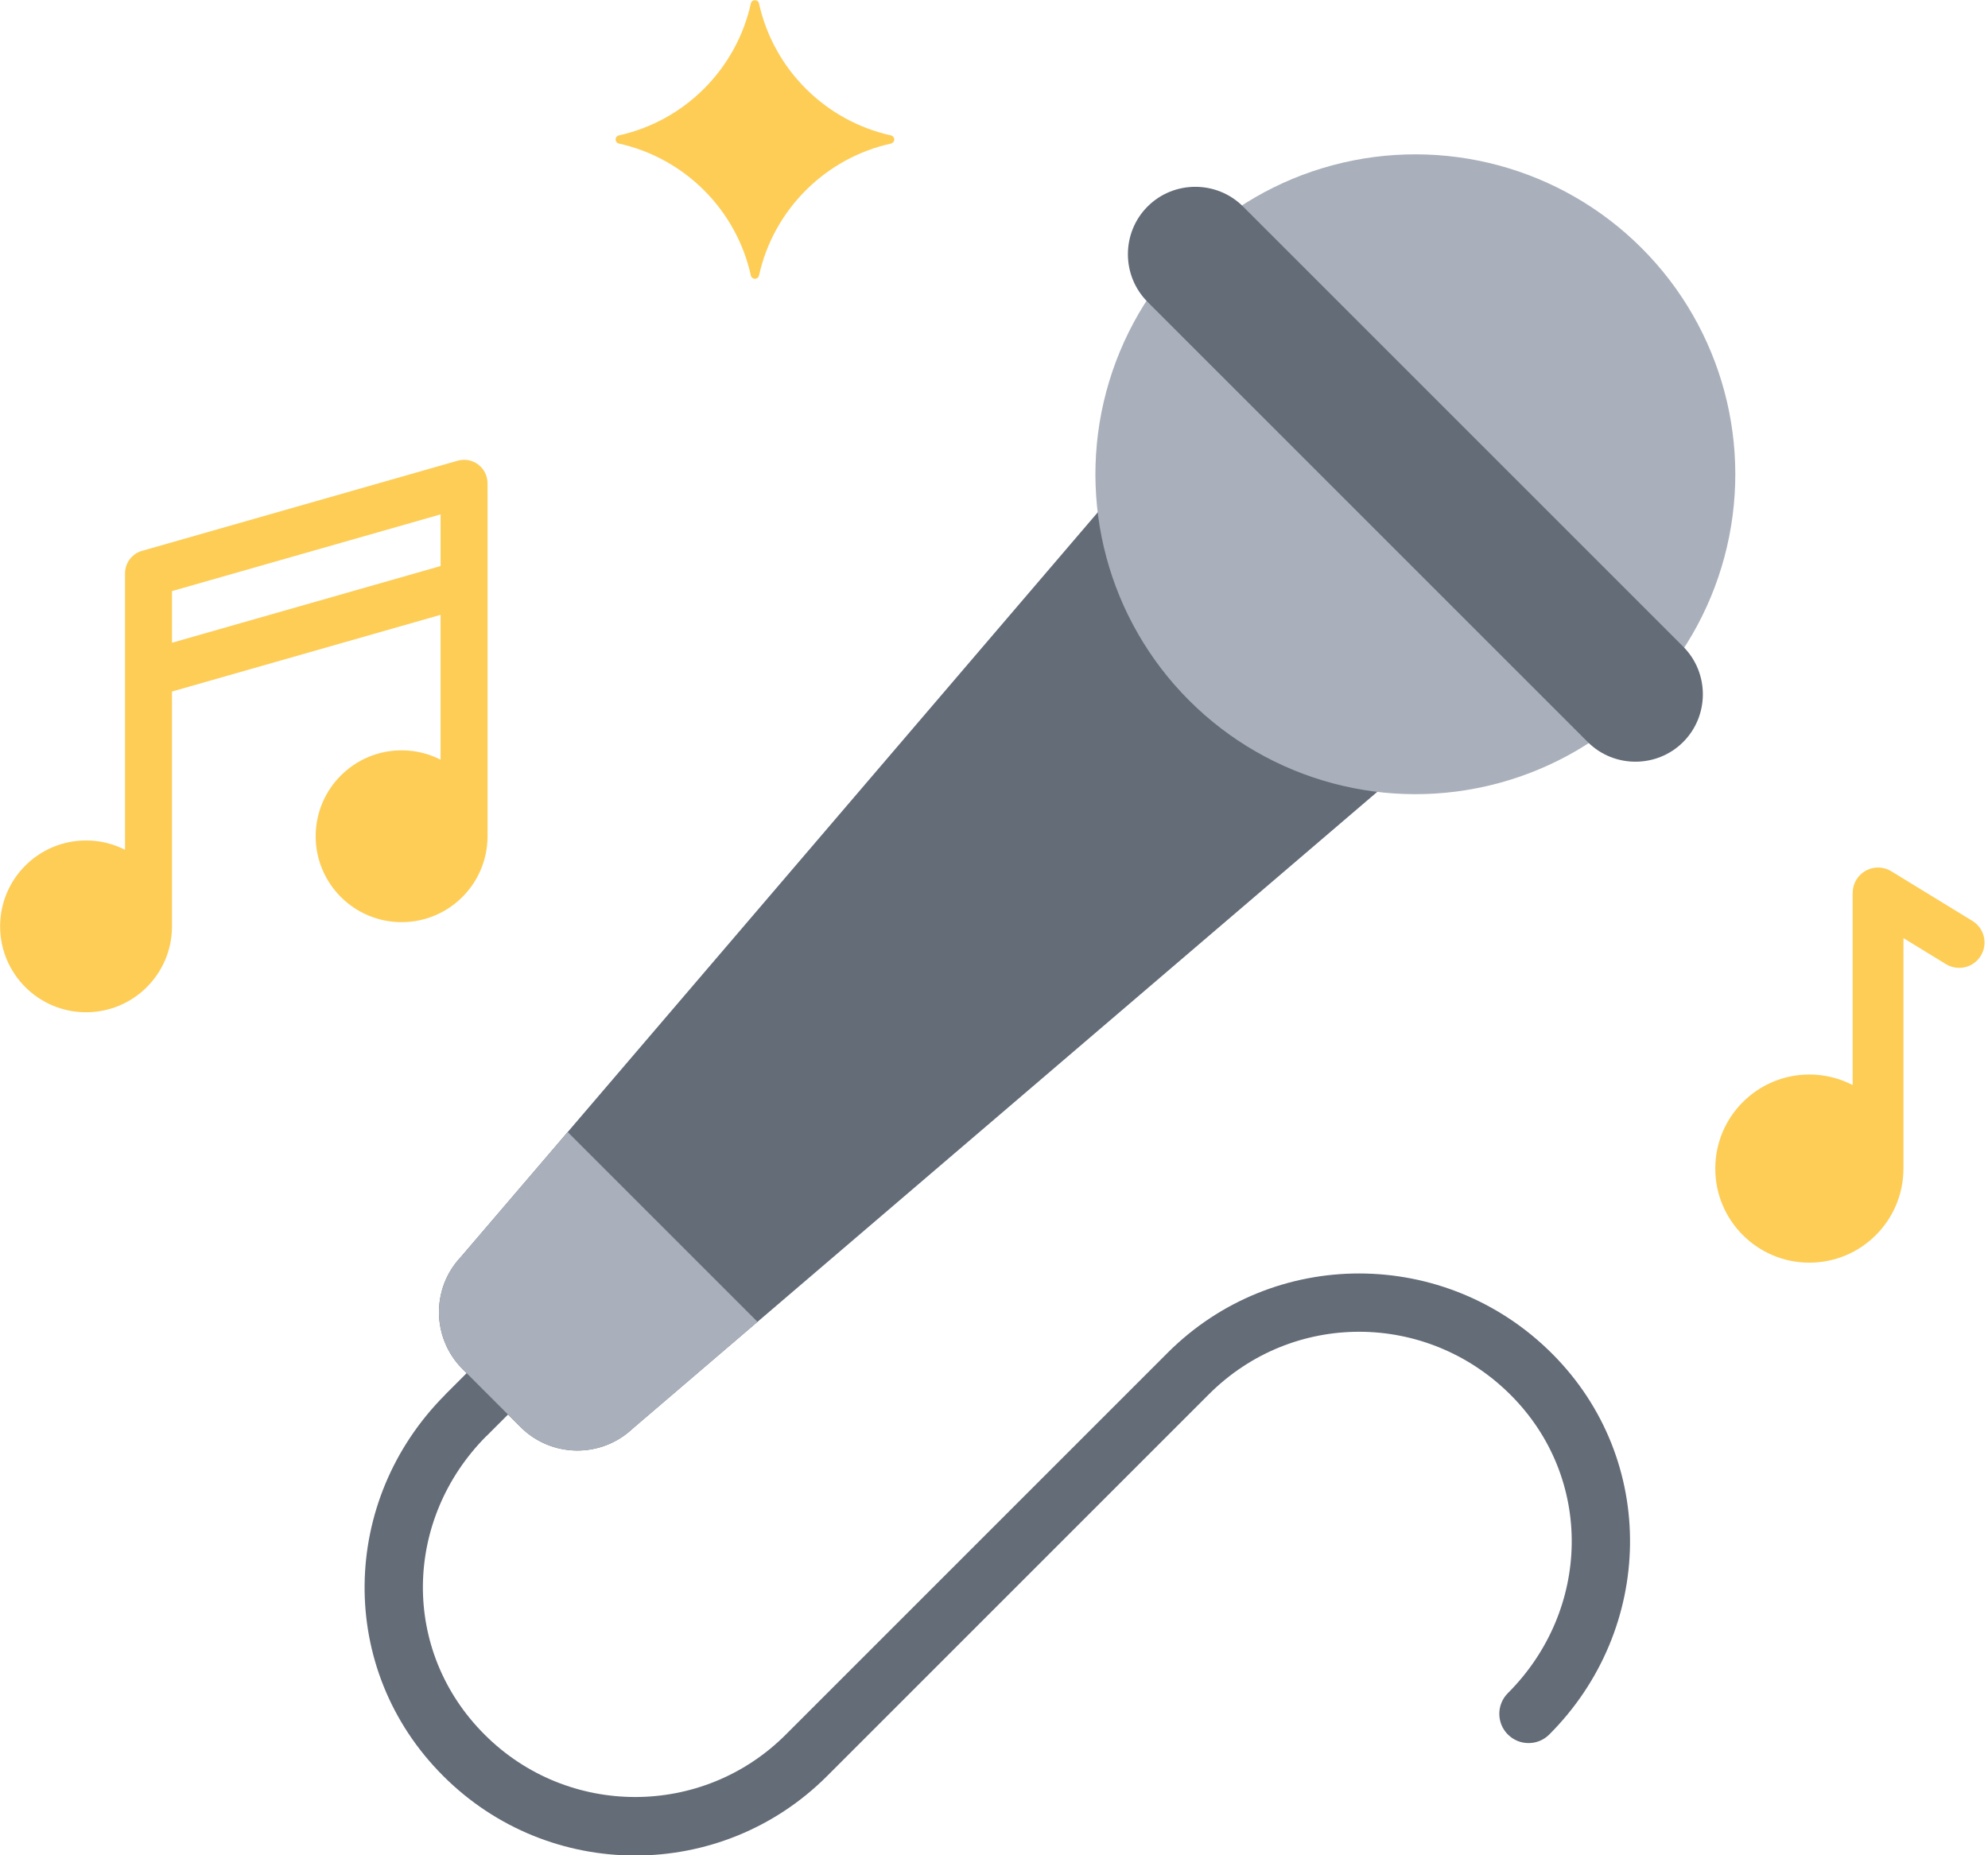
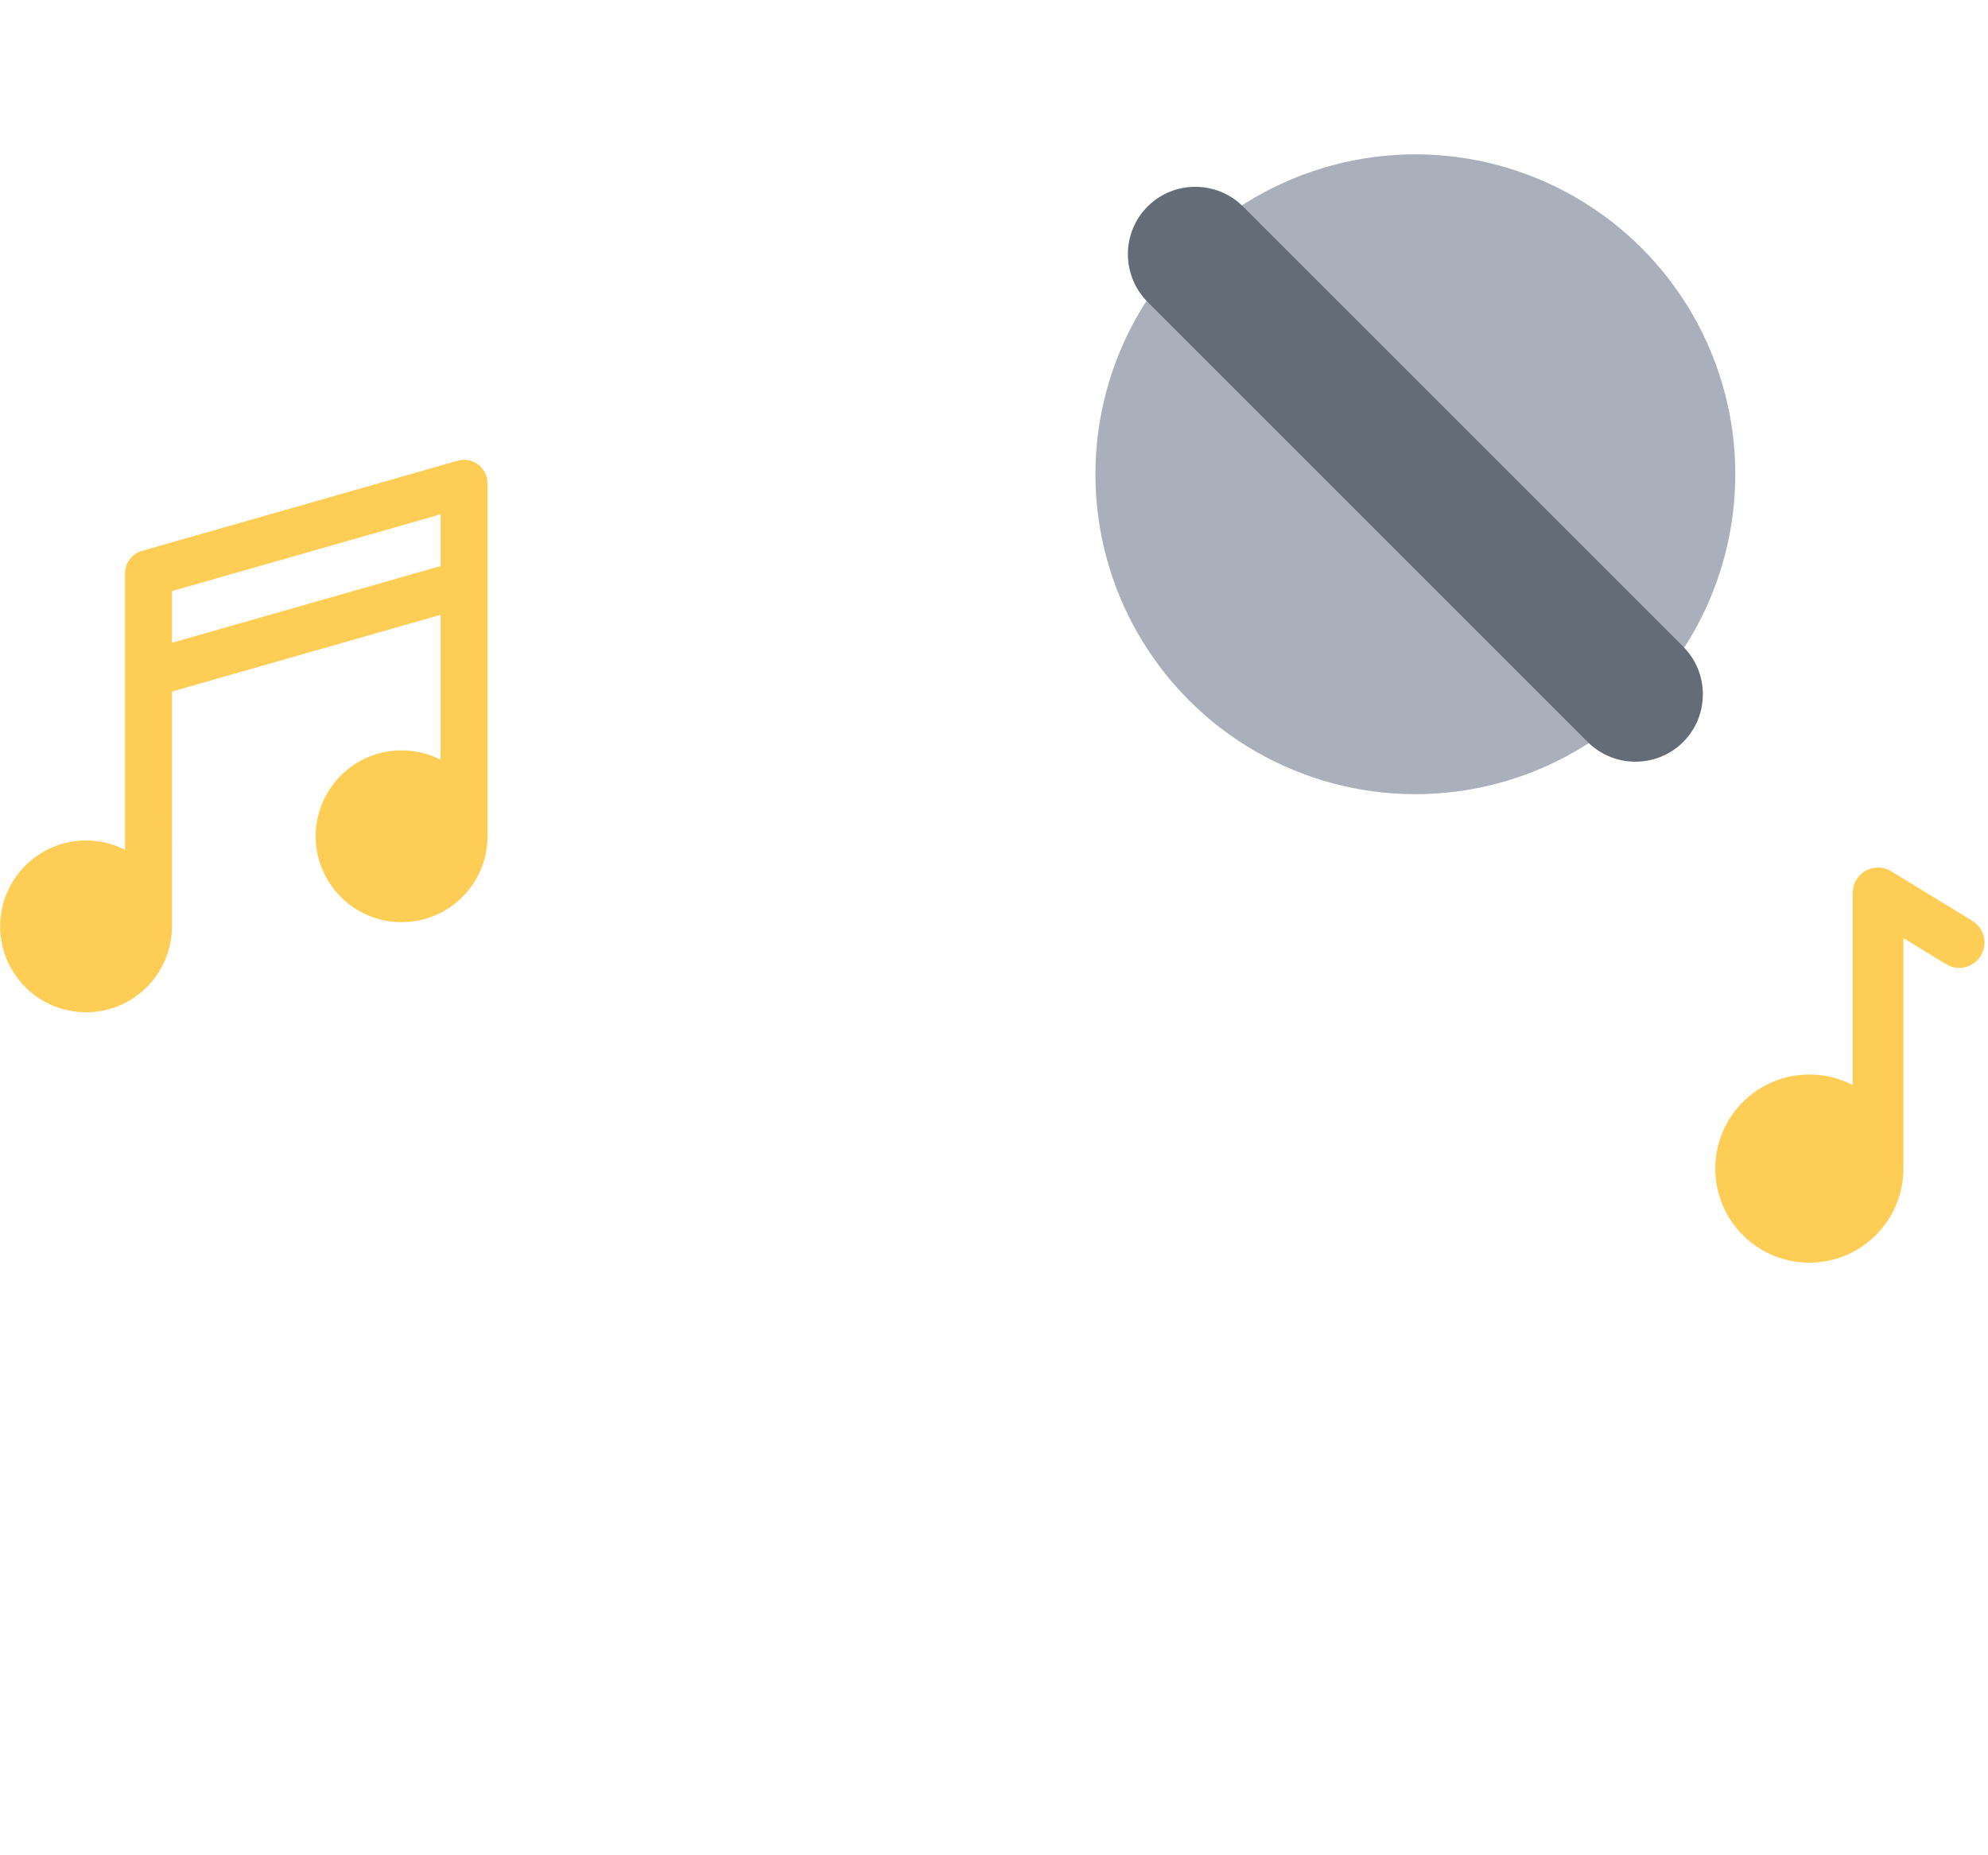
<svg xmlns="http://www.w3.org/2000/svg" height="443.9" preserveAspectRatio="xMidYMid meet" version="1.0" viewBox="18.6 34.0 475.6 443.9" width="475.6" zoomAndPan="magnify">
  <g clip-rule="evenodd" fill-rule="evenodd">
    <g id="change1_1">
-       <path d="M389.237,449.001c-2.733,2.733-7.165,2.733-9.899,0c-2.733-2.733-2.733-7.165,0-9.899 c9.942-9.942,15.105-22.815,15.273-35.679c0.168-12.824-4.63-25.69-14.607-35.666c-10.034-10.034-23.101-15.091-36.142-15.118 c-13.007-0.027-26.031,4.938-36.04,14.947l-91.355,91.355c-12.676,12.677-29.291,19.015-45.904,19.015 c-16.613,0-33.228-6.339-45.904-19.015l-0.058-0.059c-12.756-12.754-18.939-29.229-18.772-45.704 c0.167-16.435,6.663-32.826,19.265-45.463l0.014-0.014l-0.014-0.014l19.574-19.573c2.733-2.733,7.165-2.733,9.899,0 c2.733,2.733,2.733,7.165,0,9.899l-19.574,19.574l-0.014-0.014c-9.947,9.982-15.074,22.854-15.205,35.715 c-0.13,12.828,4.72,25.692,14.725,35.696l0.059,0.058c9.942,9.942,22.974,14.913,36.006,14.913 c13.032,0,26.064-4.971,36.006-14.913l91.355-91.355c12.719-12.719,29.322-19.028,45.938-18.994 c16.672,0.035,33.321,6.445,46.041,19.165c12.742,12.742,18.869,29.241,18.654,45.729 C408.342,420.036,401.811,436.427,389.237,449.001z" fill="#636c77" />
-     </g>
+       </g>
    <g id="change1_2">
-       <path d="M143.118,375.425l-13.865-13.865c-7.368-7.367-7.532-19.283-0.37-26.851l165.981-194.08l69.184,69.185 l-194.08,165.981C162.401,382.958,150.485,382.793,143.118,375.425z" fill="#636c77" />
-     </g>
+       </g>
    <g id="change2_1">
-       <path d="M128.883,334.71c-7.162,7.568-6.998,19.483,0.37,26.851l0.984,0.984l9.899,9.899l2.982,2.982 c7.368,7.368,19.283,7.532,26.851,0.37l29.856-25.533l-45.408-45.408L128.883,334.71z" fill="#a9b0bb" />
-     </g>
+       </g>
    <g id="change2_2">
      <circle cx="357.208" cy="147.47" fill="#a9b0bb" r="76.542" transform="rotate(-45.001 357.208 147.475)" />
    </g>
    <g id="change1_3">
      <path d="M315.976,83.407l105.296,105.296c6.279,6.279,6.279,16.553,0,22.832l0,0c-6.278,6.278-16.553,6.279-22.831,0 L293.144,106.239c-6.278-6.279-6.279-16.553,0-22.832h0C299.423,77.128,309.697,77.128,315.976,83.407z" fill="#636c77" />
    </g>
    <g id="change3_1">
-       <path d="M200.182,99.916c3.47-15.721,15.847-28.098,31.568-31.567c0.463-0.102,0.785-0.502,0.785-0.977 c-0.001-0.474-0.322-0.873-0.784-0.975c-15.721-3.47-28.099-15.846-31.568-31.568c-0.102-0.464-0.502-0.785-0.977-0.785 c-0.474,0.001-0.873,0.321-0.975,0.784c-3.47,15.722-15.847,28.099-31.569,31.569c-0.463,0.102-0.785,0.501-0.785,0.976 c0,0.474,0.321,0.873,0.785,0.976c15.721,3.469,28.099,15.846,31.569,31.567c0.102,0.463,0.502,0.784,0.976,0.784 C199.68,100.7,200.079,100.379,200.182,99.916z" fill="#fdcd56" />
-     </g>
+       </g>
    <g id="change3_2">
      <path d="M473.966,313.766c-0.09,12.351-10.133,22.339-22.505,22.339c-12.428,0-22.507-10.079-22.507-22.507 c0-12.428,10.079-22.507,22.507-22.507c3.733,0,7.253,0.91,10.353,2.519v-45.98h0.014c-0.001-1.078,0.285-2.17,0.888-3.157 c1.744-2.858,5.475-3.761,8.332-2.018l19.416,11.882c2.858,1.743,3.761,5.474,2.018,8.332c-1.744,2.858-5.475,3.761-8.332,2.018 l-10.181-6.231v55.142C473.968,313.654,473.967,313.71,473.966,313.766z" fill="#fdcd56" />
    </g>
    <g id="change3_3">
      <path d="M59.748,255.643c0,0.055-0.001,0.11-0.003,0.165c-0.089,11.275-9.258,20.388-20.556,20.388 c-11.354,0-20.559-9.202-20.559-20.553c0-11.351,9.204-20.553,20.559-20.553c3.357,0,6.525,0.805,9.324,2.231v-66.129 c0-2.66,1.849-4.888,4.332-5.469l75.243-21.491c2.981-0.848,6.085,0.881,6.934,3.862c0.146,0.512,0.215,1.028,0.215,1.536h0.004 v84.452c0,0.055-0.001,0.11-0.003,0.165c-0.089,11.275-9.257,20.389-20.556,20.389c-11.354,0-20.559-9.202-20.559-20.553 c0-11.351,9.204-20.553,20.559-20.553c3.357,0,6.525,0.805,9.324,2.231v-34.655l-64.259,18.353V255.643L59.748,255.643z M124.007,169.43v-12.36l-64.259,18.353v12.36L124.007,169.43z" fill="#fdcd56" />
    </g>
  </g>
</svg>